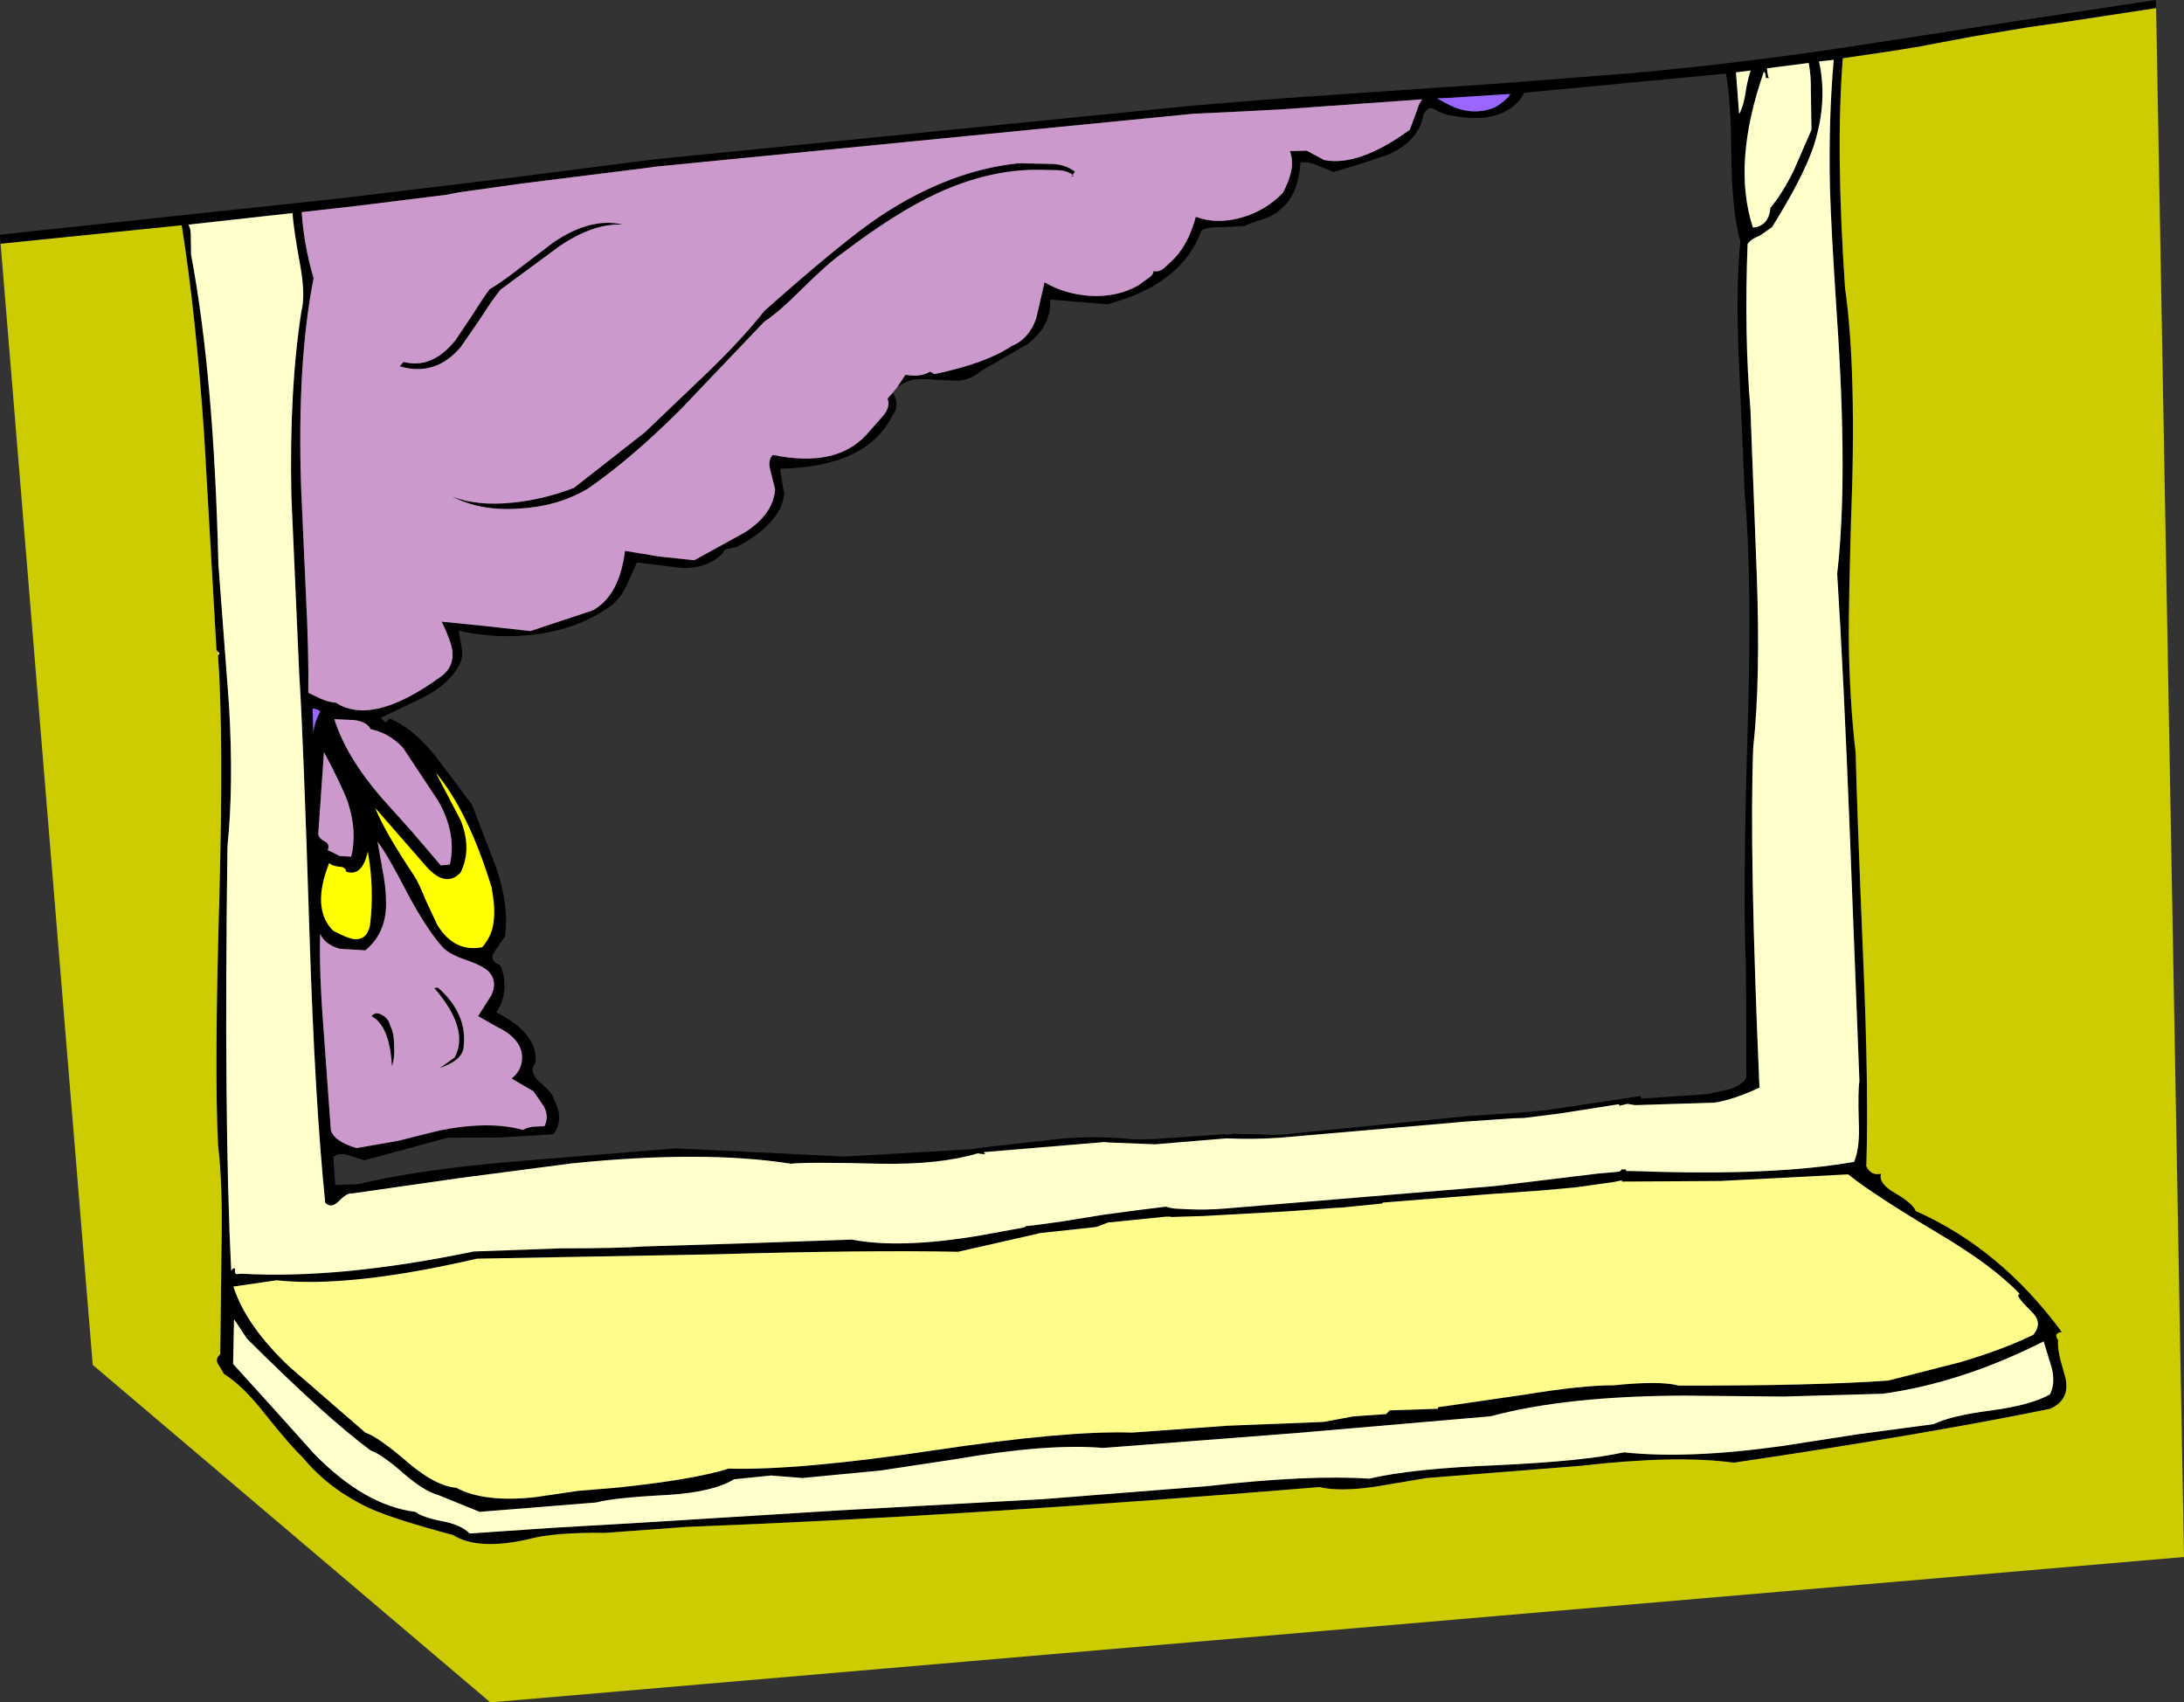
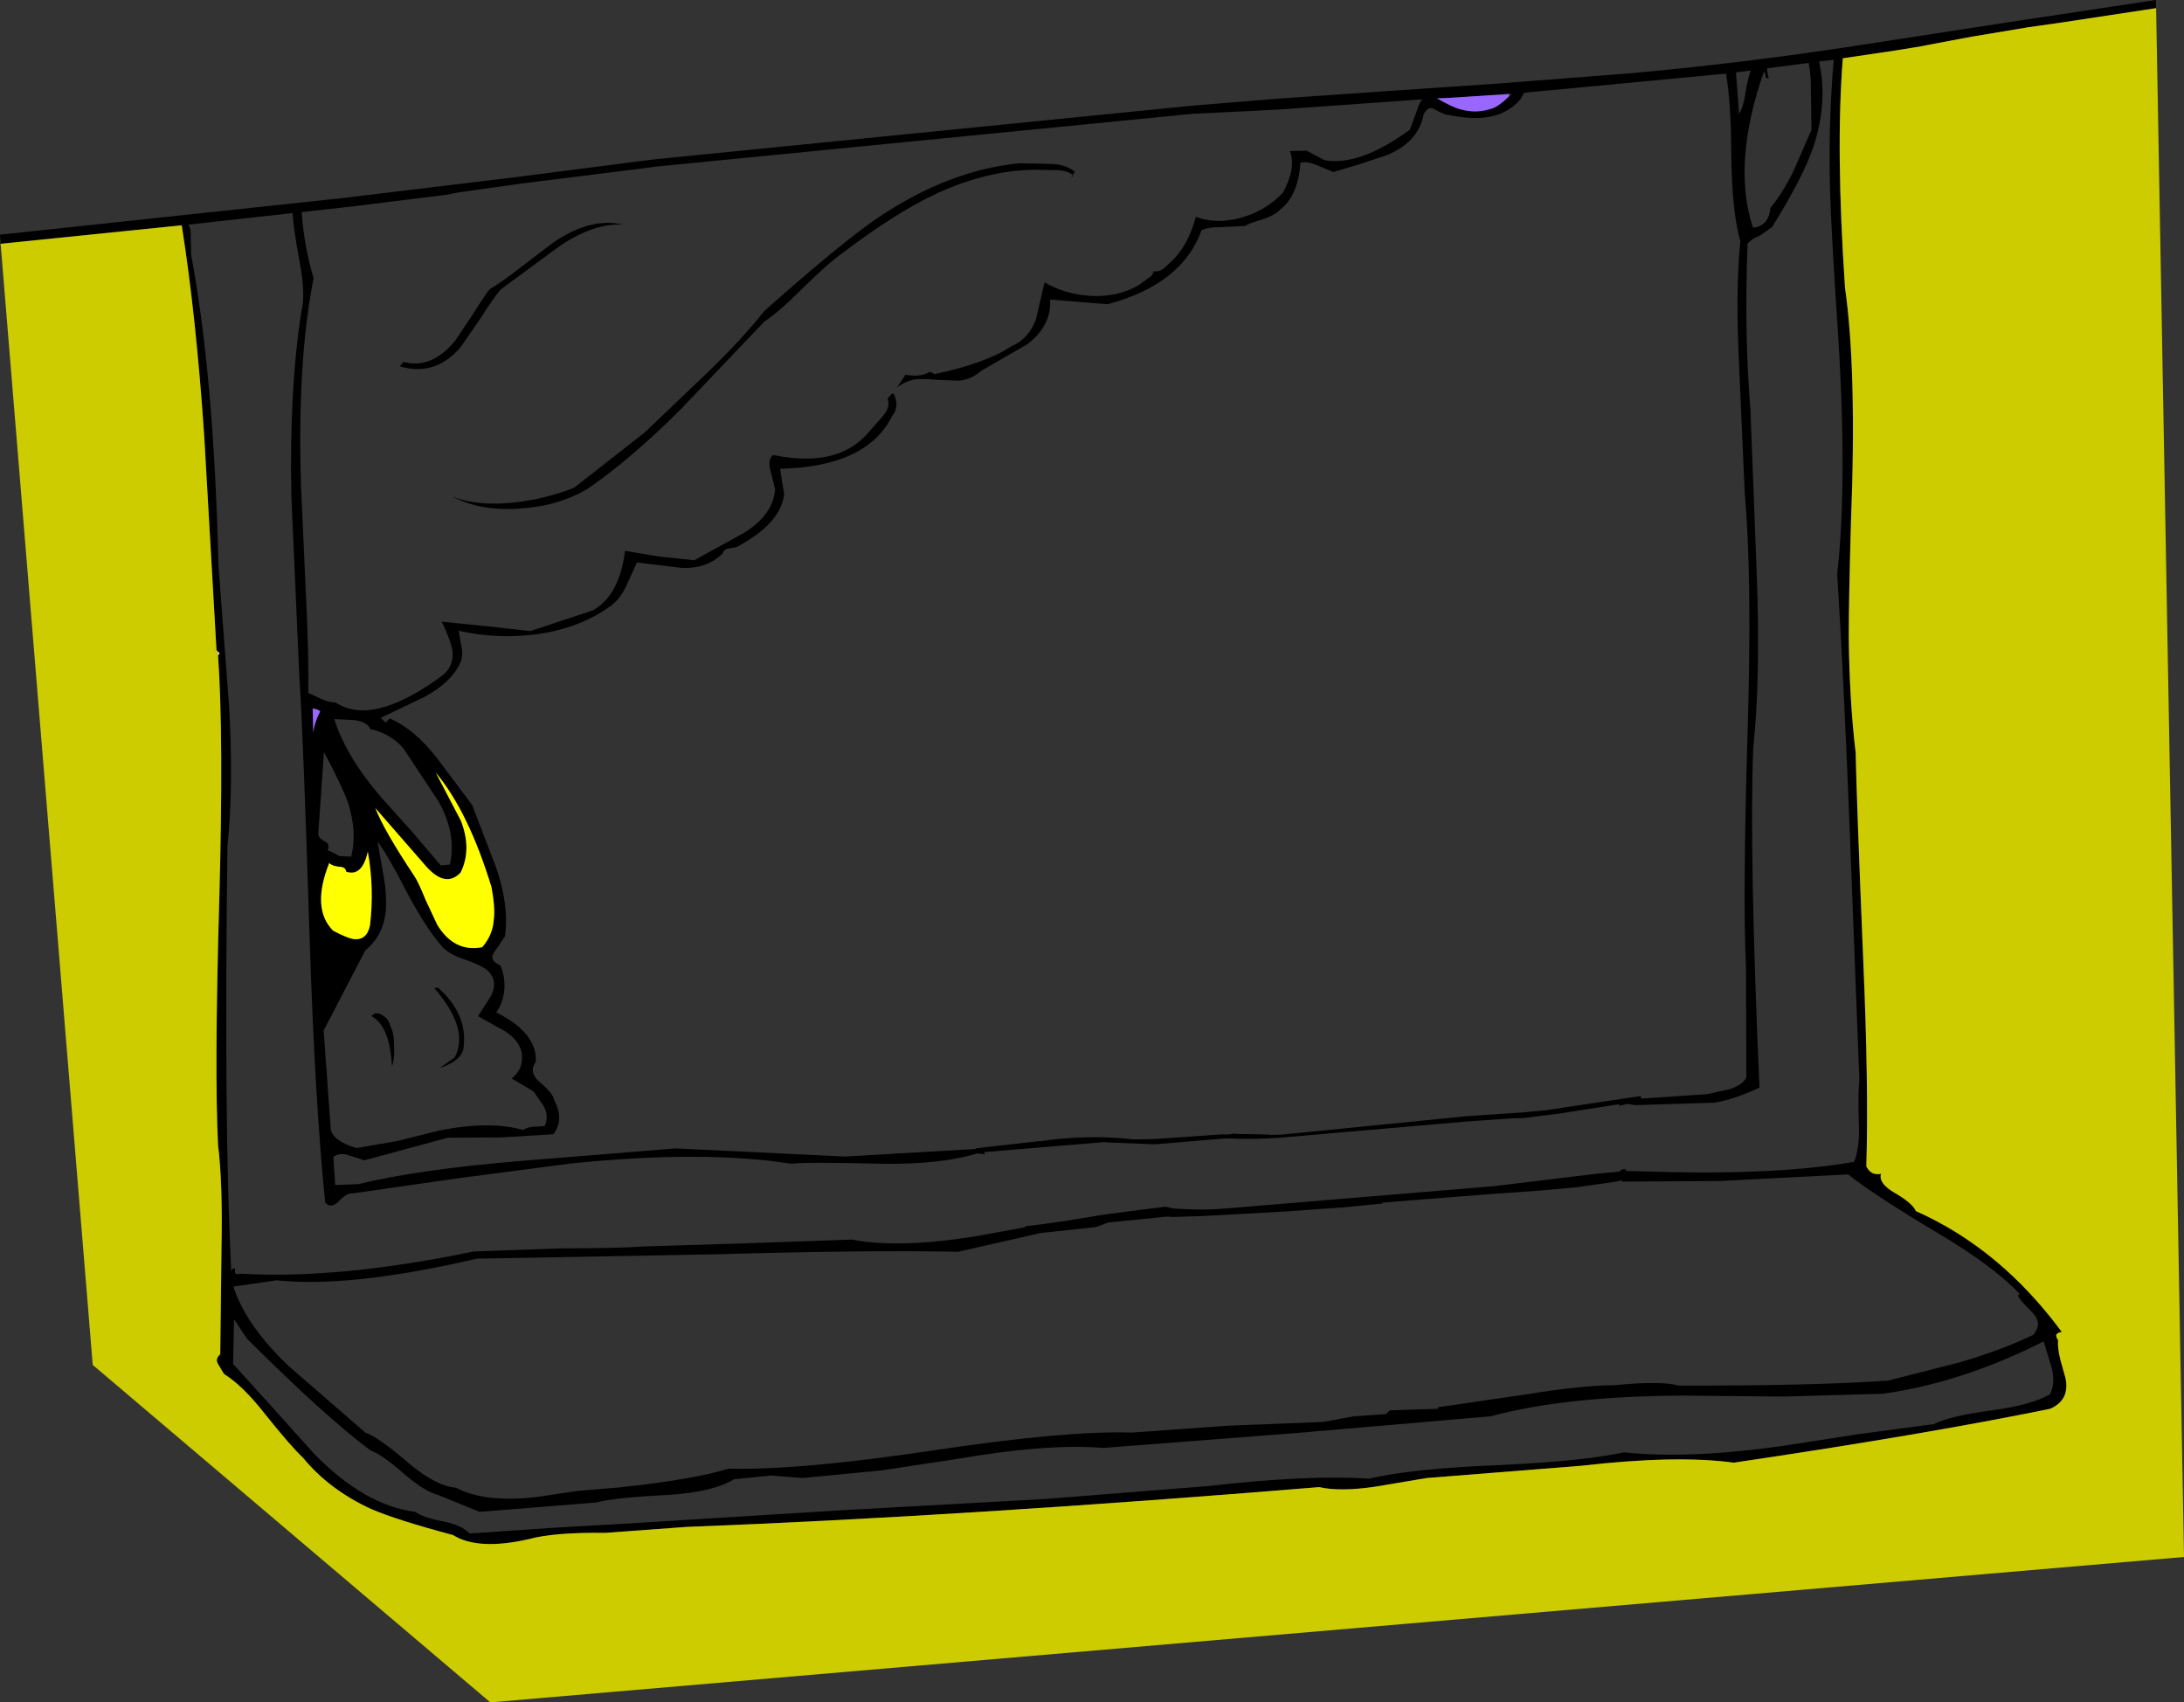
<svg xmlns="http://www.w3.org/2000/svg" height="271.65px" width="348.55px">
  <rect width="100%" height="100%" fill="#333333" stroke="none" />
  <g transform="matrix(1.0, 0.0, 0.0, 1.0, -207.85, -19.7)">
-     <path d="M551.95 21.0 L551.9 19.7 530.35 22.95 505.65 26.75 Q487.15 29.65 468.55 31.35 L446.75 33.05 439.95 33.5 412.35 35.4 398.25 36.55 312.55 45.1 310.5 45.35 290.3 47.95 262.6 51.3 207.85 57.15 207.95 58.6 236.85 55.65 Q239.15 70.15 240.45 89.4 L242.4 123.45 242.9 123.95 242.95 124.0 242.65 124.3 Q243.55 137.1 242.85 163.15 242.05 190.55 242.65 202.4 243.4 208.55 243.2 218.65 L243.0 235.8 Q242.1 236.55 242.7 237.45 L243.6 238.95 Q246.6 240.8 250.15 245.35 254.4 250.65 256.15 252.25 260.35 257.4 267.1 260.5 271.15 262.25 280.15 264.65 284.15 267.15 292.25 265.3 296.25 264.2 304.45 264.3 L317.45 263.35 Q361.8 261.65 418.4 257.0 421.65 257.75 427.2 256.95 L435.55 255.55 460.15 253.6 Q475.35 251.85 484.55 253.1 515.3 248.55 535.05 244.5 538.2 243.1 537.5 239.65 L536.65 236.6 Q536.2 234.7 536.3 233.5 536.05 233.3 536.0 232.7 536.25 232.3 536.9 232.25 527.1 218.95 513.6 212.95 513.1 211.7 510.15 210.0 507.6 208.5 508.05 207.0 506.45 207.35 505.7 205.8 506.1 193.45 505.2 172.65 504.15 147.25 504.0 139.8 503.0 131.45 502.9 121.25 502.9 115.5 503.25 103.05 504.2 78.9 502.3 65.6 500.8 43.6 501.95 29.0 L510.4 27.75 514.65 27.05 515.1 26.95 522.55 25.55 531.55 24.05 537.15 23.25 551.95 21.0 M350.25 82.45 L349.5 83.3 Q350.0 84.65 348.75 86.1 L346.05 89.15 Q341.2 94.35 331.2 92.3 330.3 93.1 330.85 94.95 L331.55 97.75 Q331.3 101.75 326.65 104.7 L322.55 106.95 318.65 109.1 313.0 108.5 307.6 107.6 Q306.7 114.75 302.45 117.1 L292.5 120.4 285.3 119.6 278.35 118.9 Q279.8 121.95 280.05 123.5 280.35 126.3 277.95 127.85 267.2 135.6 261.4 131.8 260.4 131.8 259.05 131.2 L257.05 130.25 Q257.15 124.0 256.65 114.1 L255.9 97.45 Q255.25 77.4 257.9 64.1 256.35 58.85 256.0 53.55 L264.85 52.55 278.95 50.8 281.05 50.4 291.0 49.0 311.0 46.5 312.4 46.3 398.3 37.85 406.7 37.45 412.35 37.15 434.85 35.55 Q434.35 36.1 434.05 37.15 L432.85 40.4 Q424.75 46.3 419.2 45.25 L416.4 43.75 413.7 43.8 Q414.75 46.45 412.6 50.45 409.9 53.3 406.05 54.4 402.05 55.55 398.7 54.3 397.4 59.05 394.75 61.45 L393.55 62.55 Q392.75 63.15 391.95 62.95 391.9 63.65 390.95 64.2 L389.5 65.25 Q386.05 67.2 381.65 66.9 377.7 66.6 374.55 64.75 L373.2 70.6 Q372.0 73.85 369.25 74.95 365.25 77.65 357.0 79.4 L356.3 79.0 Q354.75 79.95 352.35 79.5 L351.0 81.55 Q352.1 80.65 353.55 80.3 354.8 80.05 357.2 80.3 L360.85 80.45 Q362.9 80.25 364.4 78.9 L371.85 74.6 Q375.7 71.6 375.45 67.5 L384.6 68.25 Q396.55 65.05 399.6 56.45 400.7 55.9 402.8 55.95 L406.55 55.75 Q407.0 55.4 409.2 54.75 411.25 54.1 412.15 53.15 415.0 51.0 415.4 45.65 416.45 45.4 418.0 46.05 L420.65 47.15 424.85 45.9 429.2 44.45 Q434.25 42.35 435.05 37.95 435.85 36.4 436.95 37.25 438.7 38.15 439.15 38.05 446.9 39.75 450.5 35.55 L451.1 34.5 483.3 31.45 Q484.1 35.8 484.15 44.3 484.25 53.6 485.6 58.2 484.8 65.75 485.4 78.1 L486.3 98.45 Q487.5 111.85 486.75 136.5 485.95 163.4 486.5 174.05 L486.55 191.65 Q486.0 192.8 483.9 193.5 L480.3 194.3 469.8 195.0 469.75 195.0 469.75 194.9 469.75 194.8 469.75 194.7 469.65 194.6 454.65 196.85 451.05 197.2 442.05 197.8 412.45 200.75 410.65 200.8 410.35 200.75 408.6 200.7 405.45 200.65 404.8 200.6 403.7 200.75 403.05 200.7 392.2 201.45 390.15 201.5 389.05 201.5 388.65 201.5 Q381.35 200.7 373.9 201.8 L373.6 201.8 363.9 202.9 Q363.65 202.9 363.45 203.05 L342.75 204.25 315.7 202.95 290.4 205.0 Q274.5 206.35 265.05 208.65 L261.35 208.8 261.05 204.3 Q262.1 203.55 263.5 204.05 L266.0 204.85 279.3 201.25 287.8 201.2 296.15 200.7 Q297.95 198.4 296.3 195.25 296.2 194.25 293.85 192.25 292.2 190.75 293.35 189.15 293.65 184.55 287.05 181.25 288.15 179.75 288.35 177.5 288.45 175.4 287.7 173.75 285.8 172.95 286.75 171.6 L288.45 169.1 Q289.1 164.1 287.05 158.2 L283.2 148.15 277.5 140.55 Q273.85 135.95 270.05 134.35 L269.4 135.0 268.6 134.25 275.4 131.0 Q279.75 128.75 281.3 125.5 281.8 124.4 281.5 122.9 L281.05 120.35 Q287.05 121.7 293.2 120.95 300.25 120.05 305.3 116.4 306.8 115.3 307.8 113.2 L309.5 109.45 316.45 110.3 Q320.6 110.55 323.15 108.05 323.45 107.25 324.15 107.25 L325.4 107.0 Q332.6 103.15 333.0 98.45 L332.65 96.5 332.35 94.5 Q346.2 94.2 350.25 86.05 351.45 84.55 350.5 82.6 L350.25 82.45 M254.55 53.7 Q254.6 55.65 255.7 61.7 256.65 66.75 255.95 69.4 254.0 81.8 254.35 98.8 L255.6 127.2 Q256.25 137.0 257.25 169.0 258.1 195.45 259.75 211.6 260.65 212.6 261.85 211.45 263.25 210.0 264.0 210.15 L281.1 207.7 299.05 205.35 Q320.1 203.2 334.1 205.4 336.45 205.1 348.5 205.4 357.9 205.55 363.85 203.75 L365.1 203.9 364.85 203.55 384.0 201.95 384.2 201.95 384.6 202.0 392.15 202.3 403.6 201.35 Q407.85 201.55 412.1 201.25 L442.05 198.65 449.3 198.15 451.05 198.1 456.65 197.4 466.25 195.9 466.25 196.15 467.6 195.85 468.8 196.05 481.5 195.65 Q484.6 195.15 488.65 193.25 487.0 155.8 487.65 139.0 488.85 128.1 488.2 111.0 L487.2 84.9 Q486.2 73.05 486.75 58.65 487.2 57.9 488.7 57.3 L490.65 55.95 Q495.55 48.1 497.25 43.15 499.6 36.0 498.15 29.5 L500.5 29.25 Q499.65 38.85 499.9 49.85 500.1 56.45 501.0 70.1 502.8 96.2 501.05 111.25 502.1 127.9 503.05 152.2 L504.6 192.2 Q504.35 193.75 504.5 198.75 504.7 202.85 503.75 205.1 490.95 207.35 469.65 206.6 L467.35 206.55 467.35 206.35 467.35 206.3 466.7 206.3 466.65 206.3 Q466.45 206.7 465.9 206.7 L463.0 206.95 446.5 208.95 446.0 209.0 403.35 212.55 Q400.3 212.8 397.2 212.65 L395.3 212.55 394.45 212.4 393.9 212.25 389.85 212.75 383.85 213.55 377.4 214.6 372.65 215.25 371.65 215.35 371.45 215.45 371.35 215.55 364.25 216.85 Q351.55 219.0 343.75 217.5 L326.75 218.1 310.6 218.6 Q306.6 218.9 297.3 218.9 L283.45 219.4 Q262.0 223.85 246.4 222.95 L245.75 223.0 Q245.4 223.05 245.35 222.7 L245.35 222.1 Q245.0 222.0 244.75 222.5 243.55 198.5 244.15 154.75 245.15 145.1 244.4 132.25 L242.7 109.7 Q242.0 79.75 238.35 60.35 L238.3 57.7 Q238.35 56.15 237.9 55.55 L254.55 53.7 M271.65 78.15 Q277.35 79.85 281.4 75.05 L284.6 70.4 Q286.6 67.25 287.75 65.9 L297.05 59.05 Q302.6 55.25 307.3 55.55 302.15 54.3 296.15 58.4 L291.15 62.2 Q288.05 64.65 286.0 65.85 285.2 66.85 283.35 69.8 L280.5 74.05 Q276.75 78.65 272.25 77.45 L271.65 78.15 M259.55 139.7 Q262.35 144.95 263.35 147.65 264.9 152.4 263.9 156.4 L262.05 156.3 Q260.4 155.4 260.15 155.4 260.55 154.35 259.65 153.95 258.6 153.4 258.65 152.65 L259.55 139.7 M261.2 134.45 L264.35 134.6 Q266.4 134.85 267.0 136.05 270.0 136.7 272.15 139.0 L277.85 147.6 Q280.75 152.8 279.65 157.65 L278.2 157.8 273.55 152.35 268.7 146.95 Q263.1 140.45 261.2 134.45 M257.85 136.65 L257.75 132.75 Q258.65 132.9 258.95 133.2 258.0 135.05 257.85 136.65 M342.35 60.05 Q350.75 53.65 357.4 50.55 365.9 46.65 373.85 46.8 L376.6 46.85 Q378.1 46.9 379.05 47.6 L378.8 48.0 379.15 47.75 379.05 47.6 379.4 47.1 Q377.75 45.8 375.15 45.85 L370.5 45.75 Q359.5 46.85 348.55 54.05 342.75 57.85 329.85 69.3 326.25 73.85 320.65 79.25 L310.75 88.7 299.45 97.55 Q294.65 99.4 289.75 99.9 284.05 100.5 280.05 98.95 284.6 101.3 290.75 100.85 296.95 100.5 301.7 97.65 308.65 92.85 316.5 85.0 L329.85 71.0 Q332.05 69.6 336.0 65.65 340.05 61.65 342.35 60.05 M286.3 161.3 Q286.9 164.6 286.65 166.45 286.5 168.9 284.8 170.85 280.35 171.7 277.65 167.3 L275.75 163.25 Q274.65 160.5 273.95 159.45 269.15 152.25 267.75 148.65 L275.95 158.05 Q279.0 161.4 281.35 158.95 283.2 155.25 281.4 150.65 L277.4 143.0 Q282.6 149.2 286.3 161.3 M282.0 172.8 Q285.05 173.85 285.9 174.8 287.3 176.35 286.25 178.55 L284.15 181.85 287.25 183.6 Q289.25 184.55 290.25 185.85 291.3 187.2 291.15 188.8 291.05 190.55 289.5 191.8 L293.0 193.85 294.65 196.25 Q295.5 197.85 294.75 199.4 L292.9 199.5 Q292.15 199.55 291.3 200.0 285.95 198.5 277.95 200.1 L271.35 201.75 264.75 202.9 Q261.2 201.85 260.65 200.05 L259.5 184.15 Q258.75 174.55 258.95 168.7 259.7 170.45 262.1 171.1 L266.15 171.35 Q269.7 168.45 269.45 163.2 269.45 161.4 268.9 158.5 L268.1 154.0 Q269.75 156.15 272.95 162.4 275.9 167.85 278.2 170.5 279.2 171.85 282.0 172.8 M373.55 216.5 L382.75 215.5 383.35 215.3 384.75 214.75 385.0 214.75 393.9 213.85 394.7 213.85 394.8 213.9 399.65 213.75 399.8 213.75 413.3 213.0 420.95 212.45 421.9 212.4 428.45 211.75 428.5 211.65 428.5 211.6 446.85 210.15 447.1 210.15 454.05 209.65 459.5 209.15 465.5 208.3 466.7 208.05 466.7 208.25 482.45 208.15 502.8 207.1 Q506.8 210.3 517.0 216.4 525.9 221.65 530.15 226.15 L529.9 226.45 Q530.2 227.1 531.05 227.95 L532.4 229.35 Q533.8 230.95 532.35 232.7 527.5 235.05 520.75 237.05 L509.2 240.0 Q497.15 240.85 475.75 240.8 472.85 240.0 465.4 240.75 460.3 240.75 451.45 242.2 L437.35 244.25 437.35 244.5 429.65 244.75 429.05 245.35 423.9 245.7 419.05 246.6 403.8 247.2 388.5 248.3 Q378.0 247.95 356.75 251.15 335.3 254.35 324.15 254.05 318.5 255.8 306.65 257.05 L300.1 257.6 293.3 258.6 Q285.15 259.5 280.65 257.1 277.45 256.85 273.1 253.2 268.25 249.0 266.15 248.3 L254.05 237.8 Q247.1 231.25 245.1 225.0 L252.0 224.0 Q263.65 225.25 283.95 220.55 L322.05 219.85 Q346.5 219.15 360.75 219.45 L373.3 216.6 373.55 216.55 373.5 216.5 373.55 216.5 M261.9 158.0 Q263.0 158.0 263.1 158.8 265.65 159.65 266.55 155.6 267.6 161.4 266.9 167.35 266.4 169.8 264.25 169.55 263.15 169.35 261.0 168.2 257.5 164.65 260.4 157.4 260.75 157.85 261.9 158.0 M270.4 189.85 Q270.85 188.6 270.75 186.7 270.75 184.5 270.1 183.3 269.85 182.2 268.8 181.65 267.8 181.05 267.15 181.85 270.05 183.4 270.4 189.85 M277.15 177.35 Q282.85 183.95 280.4 188.45 L278.0 190.15 Q281.75 188.85 281.85 186.7 282.45 181.45 277.75 177.3 L277.15 177.35 M245.2 230.2 L247.25 233.3 Q260.0 246.0 267.0 251.15 268.9 251.85 272.35 254.9 275.55 257.65 277.75 258.25 L284.4 260.95 303.05 259.45 Q305.65 258.7 314.4 258.25 321.65 257.8 325.0 255.75 L330.9 255.15 335.9 255.55 348.4 254.35 360.3 252.55 Q375.05 250.0 383.9 250.75 L415.0 248.35 445.75 245.7 Q457.8 242.45 476.75 242.4 L492.45 242.55 508.35 242.1 Q520.95 240.35 534.0 233.75 L535.3 238.0 Q535.9 240.5 535.0 242.2 532.05 243.9 525.75 244.75 519.2 245.6 516.45 246.95 L504.45 248.55 492.2 250.45 Q477.2 252.55 467.0 251.45 460.8 252.85 446.85 253.5 433.15 254.05 426.35 255.65 416.65 255.0 400.5 256.85 L374.6 258.9 342.05 260.7 309.0 262.75 296.0 263.5 282.8 264.4 Q281.45 263.0 278.45 262.45 275.2 261.8 274.15 260.95 266.05 259.95 257.95 251.65 L251.4 244.35 245.05 237.35 245.2 230.2 M448.7 35.05 Q446.8 36.9 445.65 37.1 443.35 37.85 440.75 37.1 439.55 36.75 437.2 35.4 L439.5 35.3 448.7 34.7 449.1 34.65 448.7 35.05 M487.25 30.95 Q486.85 32.1 486.55 33.7 486.15 36.65 485.4 37.9 L484.9 31.25 487.25 30.95 M489.65 32.1 L490.15 32.2 Q489.95 31.8 489.85 30.6 L496.5 29.75 Q496.9 31.75 496.85 34.3 L496.95 40.4 494.1 46.95 Q492.3 50.6 490.4 52.85 490.2 55.4 488.15 55.95 L487.6 56.0 Q484.25 45.75 489.35 31.15 489.65 31.3 489.65 32.1" fill="#000000" fill-rule="evenodd" stroke="none" />
-     <path d="M254.55 53.7 L237.9 55.55 Q238.35 56.15 238.3 57.7 L238.35 60.35 Q242.0 79.75 242.7 109.7 L244.4 132.25 Q245.15 145.1 244.15 154.75 243.55 198.5 244.75 222.5 245.0 222.0 245.35 222.1 L245.35 222.7 Q245.4 223.05 245.75 223.0 L246.4 222.95 Q262.0 223.85 283.45 219.4 L297.3 218.9 Q306.6 218.9 310.6 218.6 L326.75 218.1 343.75 217.5 Q351.55 219.0 364.25 216.85 L371.35 215.55 371.45 215.45 371.65 215.35 372.65 215.25 377.4 214.6 383.85 213.55 389.85 212.75 393.9 212.25 394.45 212.4 395.3 212.55 397.2 212.65 Q400.3 212.8 403.35 212.55 L446.0 209.0 446.5 208.95 463.0 206.95 465.9 206.7 Q466.45 206.7 466.65 206.3 L466.7 206.3 467.35 206.3 467.35 206.35 467.35 206.55 469.65 206.6 Q490.95 207.35 503.75 205.1 504.7 202.85 504.5 198.75 504.35 193.75 504.6 192.2 L503.05 152.2 Q502.1 127.9 501.05 111.25 502.8 96.2 501.0 70.1 500.1 56.45 499.9 49.85 499.65 38.85 500.5 29.25 L498.15 29.5 Q499.6 36.0 497.25 43.15 495.55 48.1 490.65 55.95 L488.7 57.3 Q487.2 57.9 486.75 58.65 486.2 73.05 487.2 84.9 L488.2 111.0 Q488.85 128.1 487.65 139.0 487.0 155.8 488.65 193.25 484.6 195.15 481.5 195.65 L468.8 196.05 467.6 195.85 466.25 196.15 466.25 195.9 456.65 197.4 451.05 198.1 449.3 198.15 442.05 198.65 412.1 201.25 Q407.85 201.55 403.6 201.35 L392.15 202.3 384.6 202.0 384.2 201.95 384.0 201.95 364.85 203.55 365.1 203.9 363.85 203.75 Q357.9 205.55 348.5 205.4 336.45 205.1 334.1 205.4 320.1 203.2 299.05 205.35 L281.1 207.7 264.0 210.15 Q263.25 210.0 261.85 211.45 260.65 212.6 259.75 211.6 258.1 195.45 257.25 169.0 256.25 137.0 255.6 127.2 L254.35 98.8 Q254.0 81.8 255.95 69.4 256.65 66.75 255.7 61.7 254.6 55.65 254.55 53.7 M245.2 230.2 L245.05 237.35 251.4 244.35 257.95 251.65 Q266.05 259.95 274.15 260.95 275.2 261.8 278.45 262.45 281.45 263.0 282.8 264.4 L296.0 263.5 309.0 262.75 342.05 260.7 374.6 258.9 400.5 256.85 Q416.65 255.0 426.35 255.65 433.15 254.05 446.85 253.5 460.8 252.85 467.0 251.45 477.2 252.55 492.2 250.45 L504.45 248.55 516.45 246.95 Q519.2 245.6 525.75 244.75 532.05 243.9 535.0 242.2 535.9 240.5 535.3 238.0 L534.0 233.75 Q520.95 240.35 508.35 242.1 L492.45 242.55 476.75 242.4 Q457.8 242.45 445.75 245.7 L415.0 248.35 383.9 250.75 Q375.05 250.0 360.3 252.55 L348.4 254.35 335.9 255.55 330.9 255.15 325.0 255.75 Q321.65 257.8 314.4 258.25 305.65 258.7 303.05 259.45 L284.4 260.95 277.75 258.25 Q275.55 257.65 272.35 254.9 268.9 251.85 267.0 251.15 260.0 246.0 247.25 233.3 L245.2 230.2 M489.65 32.1 Q489.65 31.3 489.35 31.15 484.25 45.75 487.6 56.0 L488.15 55.95 Q490.2 55.4 490.4 52.85 492.3 50.6 494.1 46.95 L496.95 40.4 496.85 34.3 Q496.9 31.75 496.5 29.75 L489.85 30.6 Q489.95 31.8 490.15 32.2 L489.65 32.1 M487.25 30.95 L484.9 31.25 485.4 37.9 Q486.15 36.65 486.55 33.7 486.85 32.1 487.25 30.95" fill="#ffffcc" fill-rule="evenodd" stroke="none" />
-     <path d="M351.0 81.55 L352.35 79.5 Q354.75 79.95 356.3 79.0 L357.0 79.4 Q365.25 77.65 369.25 74.95 372.0 73.85 373.2 70.6 L374.55 64.75 Q377.7 66.6 381.65 66.9 386.05 67.2 389.5 65.25 L390.95 64.2 Q391.9 63.65 391.95 62.95 392.75 63.15 393.55 62.55 L394.75 61.45 Q397.4 59.05 398.7 54.3 402.05 55.55 406.05 54.4 409.9 53.3 412.6 50.45 414.75 46.45 413.7 43.8 L416.4 43.75 419.2 45.25 Q424.75 46.3 432.85 40.4 L434.05 37.15 Q434.35 36.1 434.85 35.55 L412.35 37.15 406.7 37.45 398.3 37.85 312.4 46.3 311.0 46.5 291.0 49.0 281.05 50.4 278.95 50.8 264.85 52.55 256.0 53.55 Q256.35 58.85 257.9 64.1 255.25 77.4 255.9 97.45 L256.65 114.1 Q257.15 124.0 257.05 130.25 L259.05 131.2 Q260.4 131.8 261.4 131.8 267.2 135.6 277.95 127.85 280.35 126.3 280.05 123.5 279.8 121.95 278.35 118.9 L285.3 119.6 292.5 120.4 302.45 117.1 Q306.7 114.75 307.6 107.6 L313.0 108.5 318.65 109.1 322.55 106.95 326.65 104.7 Q331.3 101.75 331.55 97.75 L330.85 94.95 Q330.3 93.1 331.2 92.3 341.2 94.35 346.05 89.15 L348.75 86.1 Q350.0 84.65 349.5 83.3 L350.25 82.45 351.0 81.55 M271.65 78.15 L272.25 77.45 Q276.75 78.65 280.5 74.05 L283.35 69.8 Q285.2 66.85 286.0 65.85 288.05 64.65 291.15 62.2 L296.15 58.4 Q302.15 54.3 307.3 55.55 302.6 55.25 297.05 59.05 L287.75 65.9 Q286.6 67.25 284.6 70.4 L281.4 75.05 Q277.35 79.85 271.65 78.15 M261.2 134.45 Q263.1 140.45 268.7 146.95 L273.55 152.35 278.2 157.8 279.65 157.65 Q280.75 152.8 277.85 147.6 L272.15 139.0 Q270.0 136.7 267.0 136.05 266.4 134.85 264.35 134.6 L261.2 134.45 M259.55 139.7 L258.65 152.65 Q258.6 153.4 259.65 153.95 260.55 154.35 260.15 155.4 260.4 155.4 262.05 156.3 L263.9 156.4 Q264.9 152.4 263.35 147.65 262.35 144.95 259.55 139.7 M342.35 60.05 Q340.05 61.65 336.0 65.65 332.05 69.6 329.85 71.0 L316.5 85.0 Q308.65 92.85 301.7 97.65 296.95 100.5 290.75 100.85 284.6 101.3 280.05 98.95 284.05 100.5 289.75 99.9 294.65 99.4 299.45 97.55 L310.75 88.7 320.65 79.25 Q326.25 73.85 329.85 69.3 342.75 57.85 348.55 54.05 359.5 46.85 370.5 45.75 L375.15 45.85 Q377.75 45.8 379.4 47.1 L379.05 47.6 379.15 47.75 378.8 48.0 379.05 47.6 Q378.1 46.9 376.6 46.85 L373.85 46.8 Q365.9 46.65 357.4 50.55 350.75 53.65 342.35 60.05 M282.0 172.8 Q279.2 171.85 278.2 170.5 275.9 167.85 272.95 162.4 269.75 156.15 268.1 154.0 L268.9 158.5 Q269.45 161.4 269.45 163.2 269.7 168.45 266.15 171.35 L262.1 171.1 Q259.7 170.45 258.95 168.7 258.75 174.55 259.5 184.15 L260.65 200.05 Q261.2 201.85 264.75 202.9 L271.35 201.75 277.95 200.1 Q285.95 198.5 291.3 200.0 292.15 199.55 292.9 199.5 L294.75 199.4 Q295.5 197.85 294.65 196.25 L293.0 193.85 289.5 191.8 Q291.05 190.55 291.15 188.8 291.3 187.2 290.25 185.85 289.25 184.55 287.25 183.6 L284.15 181.85 286.25 178.55 Q287.3 176.35 285.9 174.8 285.05 173.85 282.0 172.8 M277.15 177.35 L277.75 177.3 Q282.45 181.45 281.85 186.7 281.75 188.85 278.0 190.15 L280.4 188.45 Q282.85 183.95 277.15 177.35 M270.4 189.85 Q270.05 183.4 267.15 181.85 267.8 181.05 268.8 181.65 269.85 182.2 270.1 183.3 270.75 184.5 270.75 186.7 270.85 188.6 270.4 189.85" fill="#cc99cc" fill-rule="evenodd" stroke="none" />
+     <path d="M551.95 21.0 L551.9 19.7 530.35 22.95 505.65 26.75 Q487.15 29.65 468.55 31.35 L446.75 33.05 439.95 33.5 412.35 35.4 398.25 36.55 312.55 45.1 310.5 45.35 290.3 47.95 262.6 51.3 207.85 57.15 207.95 58.6 236.85 55.65 Q239.15 70.15 240.45 89.4 L242.4 123.45 242.9 123.95 242.95 124.0 242.65 124.3 Q243.55 137.1 242.85 163.15 242.05 190.55 242.65 202.4 243.4 208.55 243.2 218.65 L243.0 235.8 Q242.1 236.55 242.7 237.45 L243.6 238.95 Q246.6 240.8 250.15 245.35 254.4 250.65 256.15 252.25 260.35 257.4 267.1 260.5 271.15 262.25 280.15 264.65 284.15 267.15 292.25 265.3 296.25 264.2 304.45 264.3 L317.45 263.35 Q361.8 261.65 418.4 257.0 421.65 257.75 427.2 256.95 L435.55 255.55 460.15 253.6 Q475.35 251.85 484.55 253.1 515.3 248.55 535.05 244.5 538.2 243.1 537.5 239.65 L536.65 236.6 Q536.2 234.7 536.3 233.5 536.05 233.3 536.0 232.7 536.25 232.3 536.9 232.25 527.1 218.95 513.6 212.95 513.1 211.7 510.15 210.0 507.6 208.5 508.05 207.0 506.45 207.35 505.7 205.8 506.1 193.45 505.2 172.65 504.15 147.25 504.0 139.8 503.0 131.45 502.9 121.25 502.9 115.5 503.25 103.05 504.2 78.9 502.3 65.6 500.8 43.6 501.95 29.0 L510.4 27.75 514.65 27.05 515.1 26.95 522.55 25.55 531.55 24.05 537.15 23.25 551.95 21.0 M350.25 82.45 L349.5 83.3 Q350.0 84.65 348.75 86.1 L346.05 89.15 Q341.2 94.35 331.2 92.3 330.3 93.1 330.85 94.95 L331.55 97.75 Q331.3 101.75 326.65 104.7 L322.55 106.95 318.65 109.1 313.0 108.5 307.6 107.6 Q306.7 114.75 302.45 117.1 L292.5 120.4 285.3 119.6 278.35 118.9 Q279.8 121.95 280.05 123.5 280.35 126.3 277.95 127.85 267.2 135.6 261.4 131.8 260.4 131.8 259.05 131.2 L257.05 130.25 Q257.15 124.0 256.65 114.1 L255.9 97.45 Q255.25 77.4 257.9 64.1 256.35 58.85 256.0 53.55 L264.85 52.55 278.95 50.8 281.05 50.4 291.0 49.0 311.0 46.5 312.4 46.3 398.3 37.85 406.7 37.45 412.35 37.15 434.85 35.55 Q434.35 36.1 434.05 37.15 L432.85 40.4 Q424.75 46.3 419.2 45.25 L416.4 43.75 413.7 43.8 Q414.75 46.45 412.6 50.45 409.9 53.3 406.05 54.4 402.05 55.55 398.7 54.3 397.4 59.05 394.75 61.45 L393.55 62.55 Q392.75 63.15 391.95 62.95 391.9 63.65 390.95 64.2 L389.5 65.25 Q386.05 67.2 381.65 66.9 377.7 66.6 374.55 64.75 L373.2 70.6 Q372.0 73.85 369.25 74.95 365.25 77.65 357.0 79.4 L356.3 79.0 Q354.75 79.95 352.35 79.5 L351.0 81.55 Q352.1 80.65 353.55 80.3 354.8 80.05 357.2 80.3 L360.85 80.45 Q362.9 80.25 364.4 78.9 L371.85 74.6 Q375.7 71.6 375.45 67.5 L384.6 68.25 Q396.55 65.05 399.6 56.45 400.7 55.9 402.8 55.95 L406.55 55.75 Q407.0 55.4 409.2 54.75 411.25 54.1 412.15 53.15 415.0 51.0 415.4 45.65 416.45 45.4 418.0 46.05 L420.65 47.15 424.85 45.9 429.2 44.45 Q434.25 42.35 435.05 37.95 435.85 36.4 436.95 37.25 438.7 38.15 439.15 38.05 446.9 39.75 450.5 35.55 L451.1 34.5 483.3 31.45 Q484.1 35.8 484.15 44.3 484.25 53.6 485.6 58.2 484.8 65.75 485.4 78.1 L486.3 98.45 Q487.5 111.85 486.75 136.5 485.95 163.4 486.5 174.05 L486.55 191.65 Q486.0 192.8 483.9 193.5 L480.3 194.3 469.8 195.0 469.75 195.0 469.75 194.9 469.75 194.8 469.75 194.7 469.65 194.6 454.65 196.85 451.05 197.2 442.05 197.8 412.45 200.75 410.65 200.8 410.35 200.75 408.6 200.7 405.45 200.65 404.8 200.6 403.7 200.75 403.05 200.7 392.2 201.45 390.15 201.5 389.05 201.5 388.65 201.5 Q381.35 200.7 373.9 201.8 L373.6 201.8 363.9 202.9 Q363.65 202.9 363.45 203.05 L342.75 204.25 315.7 202.95 290.4 205.0 Q274.5 206.35 265.05 208.65 L261.35 208.8 261.05 204.3 Q262.1 203.55 263.5 204.05 L266.0 204.85 279.3 201.25 287.8 201.2 296.15 200.7 Q297.95 198.4 296.3 195.25 296.2 194.25 293.85 192.25 292.2 190.75 293.35 189.15 293.65 184.55 287.05 181.25 288.15 179.75 288.35 177.5 288.45 175.4 287.7 173.75 285.8 172.95 286.75 171.6 L288.45 169.1 Q289.1 164.1 287.05 158.2 L283.2 148.15 277.5 140.55 Q273.85 135.95 270.05 134.35 L269.4 135.0 268.6 134.25 275.4 131.0 Q279.75 128.75 281.3 125.5 281.8 124.4 281.5 122.9 L281.05 120.35 Q287.05 121.7 293.2 120.95 300.25 120.05 305.3 116.4 306.8 115.3 307.8 113.2 L309.5 109.45 316.45 110.3 Q320.6 110.55 323.15 108.05 323.45 107.25 324.15 107.25 L325.4 107.0 Q332.6 103.15 333.0 98.45 L332.65 96.5 332.35 94.5 Q346.2 94.2 350.25 86.05 351.45 84.55 350.5 82.6 L350.25 82.45 M254.55 53.7 Q254.6 55.65 255.7 61.7 256.65 66.75 255.95 69.4 254.0 81.8 254.35 98.8 L255.6 127.2 Q256.25 137.0 257.25 169.0 258.1 195.45 259.75 211.6 260.65 212.6 261.85 211.45 263.25 210.0 264.0 210.15 L281.1 207.7 299.05 205.35 Q320.1 203.2 334.1 205.4 336.45 205.1 348.5 205.4 357.9 205.55 363.85 203.75 L365.1 203.9 364.85 203.55 384.0 201.95 384.2 201.95 384.6 202.0 392.15 202.3 403.6 201.35 Q407.85 201.55 412.1 201.25 L442.05 198.65 449.3 198.15 451.05 198.1 456.65 197.4 466.25 195.9 466.25 196.15 467.6 195.85 468.8 196.05 481.5 195.65 Q484.6 195.15 488.65 193.25 487.0 155.8 487.65 139.0 488.85 128.1 488.2 111.0 L487.2 84.9 Q486.2 73.05 486.75 58.65 487.2 57.9 488.7 57.3 L490.65 55.95 Q495.55 48.1 497.25 43.15 499.6 36.0 498.15 29.5 L500.5 29.25 Q499.65 38.85 499.9 49.85 500.1 56.45 501.0 70.1 502.8 96.2 501.05 111.25 502.1 127.9 503.05 152.2 L504.6 192.2 Q504.35 193.75 504.5 198.75 504.7 202.85 503.75 205.1 490.95 207.35 469.65 206.6 L467.35 206.55 467.35 206.35 467.35 206.3 466.7 206.3 466.65 206.3 Q466.45 206.7 465.9 206.7 L463.0 206.95 446.5 208.95 446.0 209.0 403.35 212.55 Q400.3 212.8 397.2 212.65 L395.3 212.55 394.45 212.4 393.9 212.25 389.85 212.75 383.85 213.55 377.4 214.6 372.65 215.25 371.65 215.35 371.45 215.45 371.35 215.55 364.25 216.85 Q351.55 219.0 343.75 217.5 L326.75 218.1 310.6 218.6 Q306.6 218.9 297.3 218.9 L283.45 219.4 Q262.0 223.85 246.4 222.95 L245.75 223.0 Q245.4 223.05 245.35 222.7 L245.35 222.1 Q245.0 222.0 244.75 222.5 243.55 198.5 244.15 154.75 245.15 145.1 244.4 132.25 L242.7 109.7 Q242.0 79.75 238.35 60.35 L238.3 57.7 Q238.35 56.15 237.9 55.55 L254.55 53.7 M271.65 78.15 Q277.35 79.85 281.4 75.05 L284.6 70.4 Q286.6 67.25 287.75 65.9 L297.05 59.05 Q302.6 55.25 307.3 55.55 302.15 54.3 296.15 58.4 L291.15 62.2 Q288.05 64.65 286.0 65.85 285.2 66.85 283.35 69.8 L280.5 74.05 Q276.75 78.65 272.25 77.45 L271.65 78.15 M259.55 139.7 Q262.35 144.95 263.35 147.65 264.9 152.4 263.9 156.4 L262.05 156.3 Q260.4 155.4 260.15 155.4 260.55 154.35 259.65 153.95 258.6 153.4 258.65 152.65 L259.55 139.7 M261.2 134.45 L264.35 134.6 Q266.4 134.85 267.0 136.05 270.0 136.7 272.15 139.0 L277.85 147.6 Q280.75 152.8 279.65 157.65 L278.2 157.8 273.55 152.35 268.7 146.95 Q263.1 140.45 261.2 134.45 M257.85 136.65 L257.75 132.75 Q258.65 132.9 258.95 133.2 258.0 135.05 257.85 136.65 M342.35 60.05 Q350.75 53.65 357.4 50.55 365.9 46.65 373.85 46.8 L376.6 46.85 Q378.1 46.9 379.05 47.6 L378.8 48.0 379.15 47.75 379.05 47.6 379.4 47.1 Q377.75 45.8 375.15 45.85 L370.5 45.75 Q359.5 46.85 348.55 54.05 342.75 57.85 329.85 69.3 326.25 73.85 320.65 79.25 L310.75 88.7 299.45 97.55 Q294.65 99.4 289.75 99.9 284.05 100.5 280.05 98.95 284.6 101.3 290.75 100.85 296.95 100.5 301.7 97.65 308.65 92.85 316.5 85.0 L329.85 71.0 Q332.05 69.6 336.0 65.65 340.05 61.65 342.35 60.05 M286.3 161.3 Q286.9 164.6 286.65 166.45 286.5 168.9 284.8 170.85 280.35 171.7 277.65 167.3 L275.75 163.25 Q274.65 160.5 273.95 159.45 269.15 152.25 267.75 148.65 L275.95 158.05 Q279.0 161.4 281.35 158.95 283.2 155.25 281.4 150.65 L277.4 143.0 Q282.6 149.2 286.3 161.3 M282.0 172.8 Q285.05 173.85 285.9 174.8 287.3 176.35 286.25 178.55 L284.15 181.85 287.25 183.6 Q289.25 184.55 290.25 185.85 291.3 187.2 291.15 188.8 291.05 190.55 289.5 191.8 L293.0 193.85 294.65 196.25 Q295.5 197.85 294.75 199.4 L292.9 199.5 Q292.15 199.55 291.3 200.0 285.95 198.5 277.95 200.1 L271.35 201.75 264.75 202.9 Q261.2 201.85 260.65 200.05 L259.5 184.15 L266.15 171.35 Q269.7 168.45 269.45 163.2 269.45 161.4 268.9 158.5 L268.1 154.0 Q269.75 156.15 272.95 162.4 275.9 167.85 278.2 170.5 279.2 171.85 282.0 172.8 M373.55 216.5 L382.75 215.5 383.35 215.3 384.75 214.75 385.0 214.75 393.9 213.85 394.7 213.85 394.8 213.9 399.65 213.75 399.8 213.75 413.3 213.0 420.95 212.45 421.9 212.4 428.45 211.75 428.5 211.65 428.5 211.6 446.85 210.15 447.1 210.15 454.05 209.65 459.5 209.15 465.5 208.3 466.7 208.05 466.7 208.25 482.45 208.15 502.8 207.1 Q506.8 210.3 517.0 216.4 525.9 221.65 530.15 226.15 L529.9 226.45 Q530.2 227.1 531.05 227.95 L532.4 229.35 Q533.8 230.95 532.35 232.7 527.5 235.05 520.75 237.05 L509.2 240.0 Q497.15 240.85 475.75 240.8 472.85 240.0 465.4 240.75 460.3 240.75 451.45 242.2 L437.35 244.25 437.35 244.5 429.65 244.75 429.05 245.35 423.9 245.7 419.05 246.6 403.8 247.2 388.5 248.3 Q378.0 247.95 356.75 251.15 335.3 254.35 324.15 254.05 318.5 255.8 306.65 257.05 L300.1 257.6 293.3 258.6 Q285.15 259.5 280.65 257.1 277.45 256.85 273.1 253.2 268.25 249.0 266.15 248.3 L254.05 237.8 Q247.1 231.25 245.1 225.0 L252.0 224.0 Q263.65 225.25 283.95 220.55 L322.05 219.85 Q346.5 219.15 360.75 219.45 L373.3 216.6 373.55 216.55 373.5 216.5 373.55 216.5 M261.9 158.0 Q263.0 158.0 263.1 158.8 265.65 159.65 266.55 155.6 267.6 161.4 266.9 167.35 266.4 169.8 264.25 169.55 263.15 169.35 261.0 168.2 257.5 164.65 260.4 157.4 260.75 157.85 261.9 158.0 M270.4 189.85 Q270.85 188.6 270.75 186.7 270.75 184.5 270.1 183.3 269.85 182.2 268.8 181.65 267.8 181.05 267.15 181.85 270.05 183.4 270.4 189.85 M277.15 177.35 Q282.85 183.95 280.4 188.45 L278.0 190.15 Q281.75 188.85 281.85 186.7 282.45 181.45 277.75 177.3 L277.15 177.35 M245.2 230.2 L247.25 233.3 Q260.0 246.0 267.0 251.15 268.9 251.85 272.35 254.9 275.55 257.65 277.75 258.25 L284.4 260.95 303.05 259.45 Q305.65 258.7 314.4 258.25 321.65 257.8 325.0 255.75 L330.9 255.15 335.9 255.55 348.4 254.35 360.3 252.55 Q375.05 250.0 383.9 250.75 L415.0 248.35 445.75 245.7 Q457.8 242.45 476.75 242.4 L492.45 242.55 508.35 242.1 Q520.95 240.35 534.0 233.75 L535.3 238.0 Q535.9 240.5 535.0 242.2 532.05 243.9 525.75 244.75 519.2 245.6 516.45 246.95 L504.45 248.55 492.2 250.45 Q477.2 252.55 467.0 251.45 460.8 252.85 446.85 253.5 433.15 254.05 426.35 255.65 416.65 255.0 400.5 256.85 L374.6 258.9 342.05 260.7 309.0 262.75 296.0 263.5 282.8 264.4 Q281.45 263.0 278.45 262.45 275.2 261.8 274.15 260.95 266.05 259.95 257.95 251.65 L251.4 244.35 245.05 237.35 245.2 230.2 M448.7 35.05 Q446.8 36.9 445.65 37.1 443.35 37.85 440.75 37.1 439.55 36.75 437.2 35.4 L439.5 35.3 448.7 34.7 449.1 34.65 448.7 35.05 M487.25 30.95 Q486.85 32.1 486.55 33.7 486.15 36.65 485.4 37.9 L484.9 31.25 487.25 30.95 M489.65 32.1 L490.15 32.2 Q489.95 31.8 489.85 30.6 L496.5 29.75 Q496.9 31.75 496.85 34.3 L496.95 40.4 494.1 46.95 Q492.3 50.6 490.4 52.85 490.2 55.4 488.15 55.95 L487.6 56.0 Q484.25 45.75 489.35 31.15 489.65 31.3 489.65 32.1" fill="#000000" fill-rule="evenodd" stroke="none" />
    <path d="M242.9 123.95 L242.4 123.45 242.65 124.3 242.9 123.95" fill="#ffcccc" fill-rule="evenodd" stroke="none" />
    <path d="M257.85 136.65 Q258.0 135.05 258.95 133.2 258.65 132.9 257.75 132.75 L257.85 136.65 M448.7 34.7 L439.5 35.3 437.2 35.4 Q439.55 36.75 440.75 37.1 443.35 37.85 445.65 37.1 446.8 36.9 448.7 35.05 L448.7 34.7" fill="#9966ff" fill-rule="evenodd" stroke="none" />
    <path d="M286.3 161.3 Q282.6 149.2 277.4 143.0 L281.4 150.65 Q283.2 155.25 281.35 158.95 279.0 161.4 275.95 158.05 L267.75 148.65 Q269.15 152.25 273.95 159.45 274.65 160.5 275.75 163.25 L277.65 167.3 Q280.35 171.7 284.8 170.85 286.5 168.9 286.65 166.45 286.9 164.6 286.3 161.3 M261.9 158.0 Q260.75 157.85 260.4 157.4 257.5 164.65 261.0 168.2 263.15 169.35 264.25 169.55 266.4 169.8 266.9 167.35 267.6 161.4 266.55 155.6 265.65 159.65 263.1 158.8 263.0 158.0 261.9 158.0" fill="#ffff00" fill-rule="evenodd" stroke="none" />
-     <path d="M373.55 216.55 L373.3 216.6 360.75 219.45 Q346.5 219.15 322.05 219.85 L283.95 220.55 Q263.65 225.25 252.0 224.0 L245.1 225.0 Q247.1 231.25 254.05 237.8 L266.15 248.3 Q268.25 249.0 273.1 253.2 277.45 256.85 280.65 257.1 285.15 259.5 293.3 258.6 L300.1 257.6 306.65 257.05 Q318.5 255.8 324.15 254.05 335.3 254.35 356.75 251.15 378.0 247.95 388.5 248.3 L403.8 247.2 419.05 246.6 423.9 245.7 429.05 245.35 429.65 244.75 437.35 244.5 437.35 244.25 451.45 242.2 Q460.3 240.75 465.4 240.75 472.85 240.0 475.75 240.8 497.15 240.85 509.2 240.0 L520.75 237.05 Q527.5 235.05 532.35 232.7 533.8 230.95 532.4 229.35 L531.05 227.95 Q530.2 227.1 529.9 226.45 L530.15 226.15 Q525.9 221.65 517.0 216.4 506.8 210.3 502.8 207.1 L482.45 208.15 466.7 208.25 466.7 208.05 465.5 208.3 459.5 209.15 454.05 209.65 447.1 210.15 446.85 210.15 428.5 211.6 428.5 211.65 428.45 211.75 421.9 212.4 420.95 212.45 413.3 213.0 399.8 213.75 399.65 213.75 394.8 213.9 394.7 213.85 393.9 213.85 385.0 214.75 384.75 214.75 383.35 215.3 382.75 215.5 373.55 216.5 373.55 216.55" fill="#fefd8b" fill-rule="evenodd" stroke="none" />
    <path d="M207.95 58.6 L222.65 237.5 286.1 291.35 556.4 268.15 551.95 21.0 537.15 23.25 531.55 24.05 522.55 25.55 515.1 26.95 514.65 27.05 510.4 27.75 501.95 29.0 Q500.8 43.6 502.3 65.6 504.2 78.9 503.25 103.05 502.9 115.5 502.9 121.25 503.0 131.45 504.0 139.8 504.15 147.25 505.2 172.65 506.1 193.45 505.7 205.8 506.45 207.35 508.05 207.0 507.6 208.5 510.15 210.0 513.1 211.7 513.6 212.95 527.1 218.95 536.9 232.25 536.25 232.3 536.0 232.7 536.05 233.3 536.3 233.5 536.2 234.7 536.65 236.6 L537.5 239.65 Q538.2 243.1 535.05 244.5 515.3 248.55 484.55 253.1 475.35 251.85 460.15 253.6 L435.55 255.55 427.2 256.95 Q421.65 257.75 418.4 257.0 361.8 261.65 317.45 263.35 L304.45 264.3 Q296.25 264.2 292.25 265.3 284.15 267.15 280.15 264.65 271.15 262.25 267.1 260.5 260.35 257.4 256.15 252.25 254.4 250.65 250.15 245.35 246.6 240.8 243.6 238.95 L242.7 237.45 Q242.1 236.55 243.0 235.8 L243.2 218.65 Q243.4 208.55 242.65 202.4 242.05 190.55 242.85 163.15 243.55 137.1 242.65 124.3 L242.4 123.45 240.45 89.4 Q239.15 70.15 236.85 55.65 L207.95 58.6" fill="#cccc00" fill-rule="evenodd" stroke="none" />
  </g>
</svg>